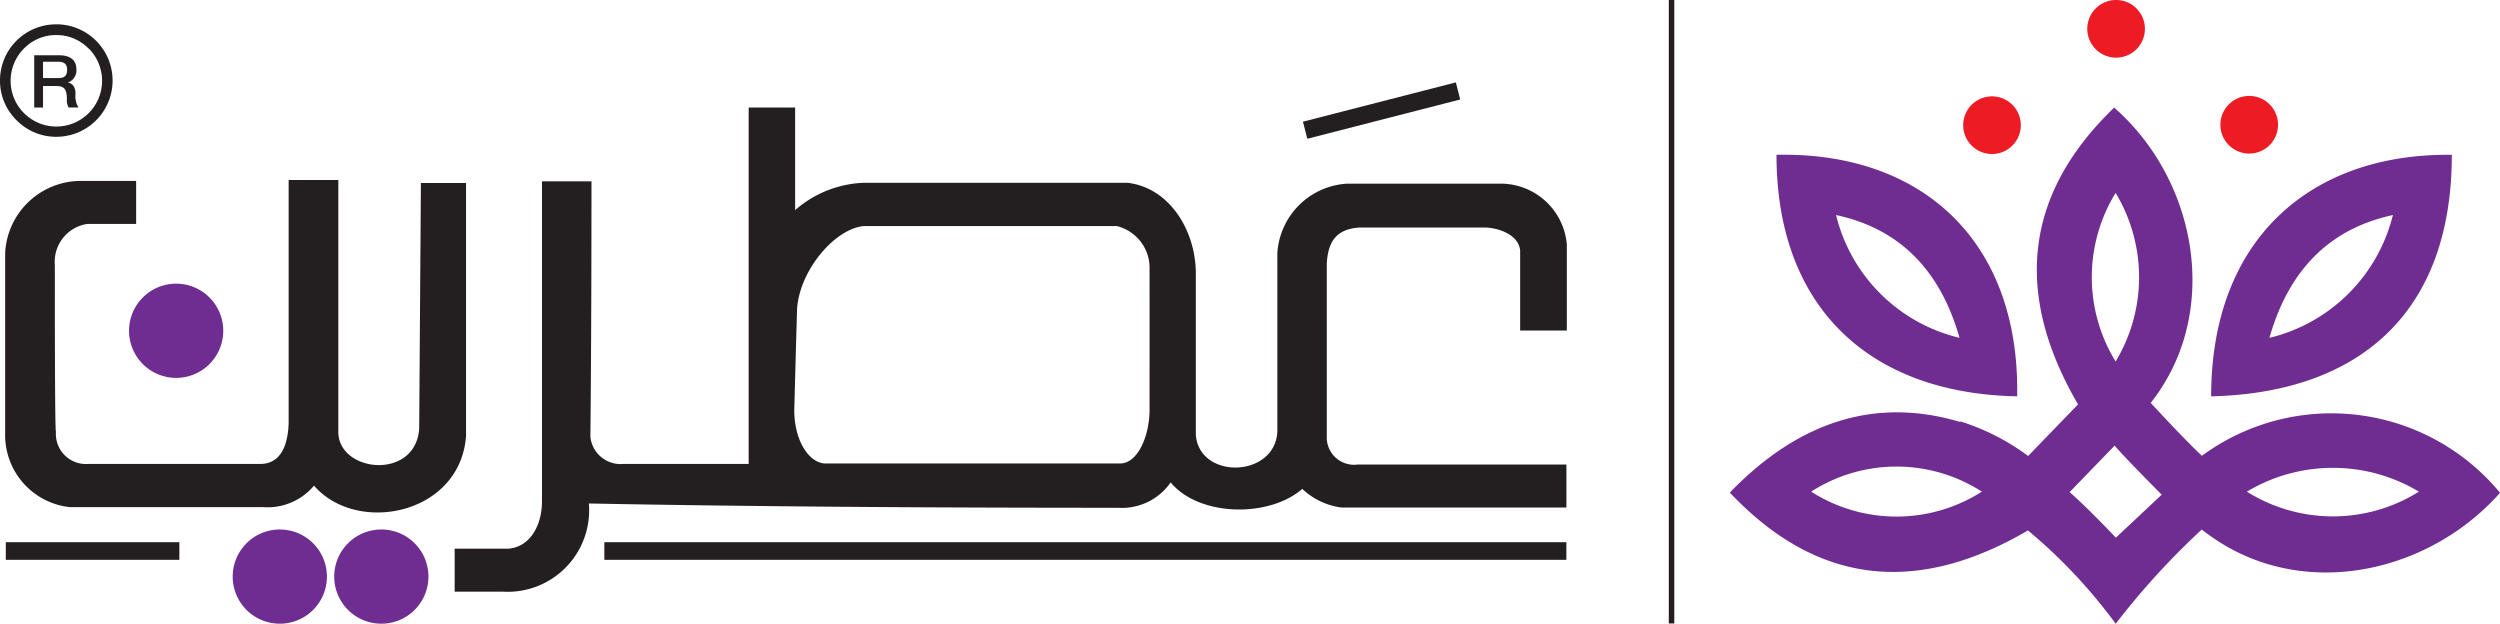
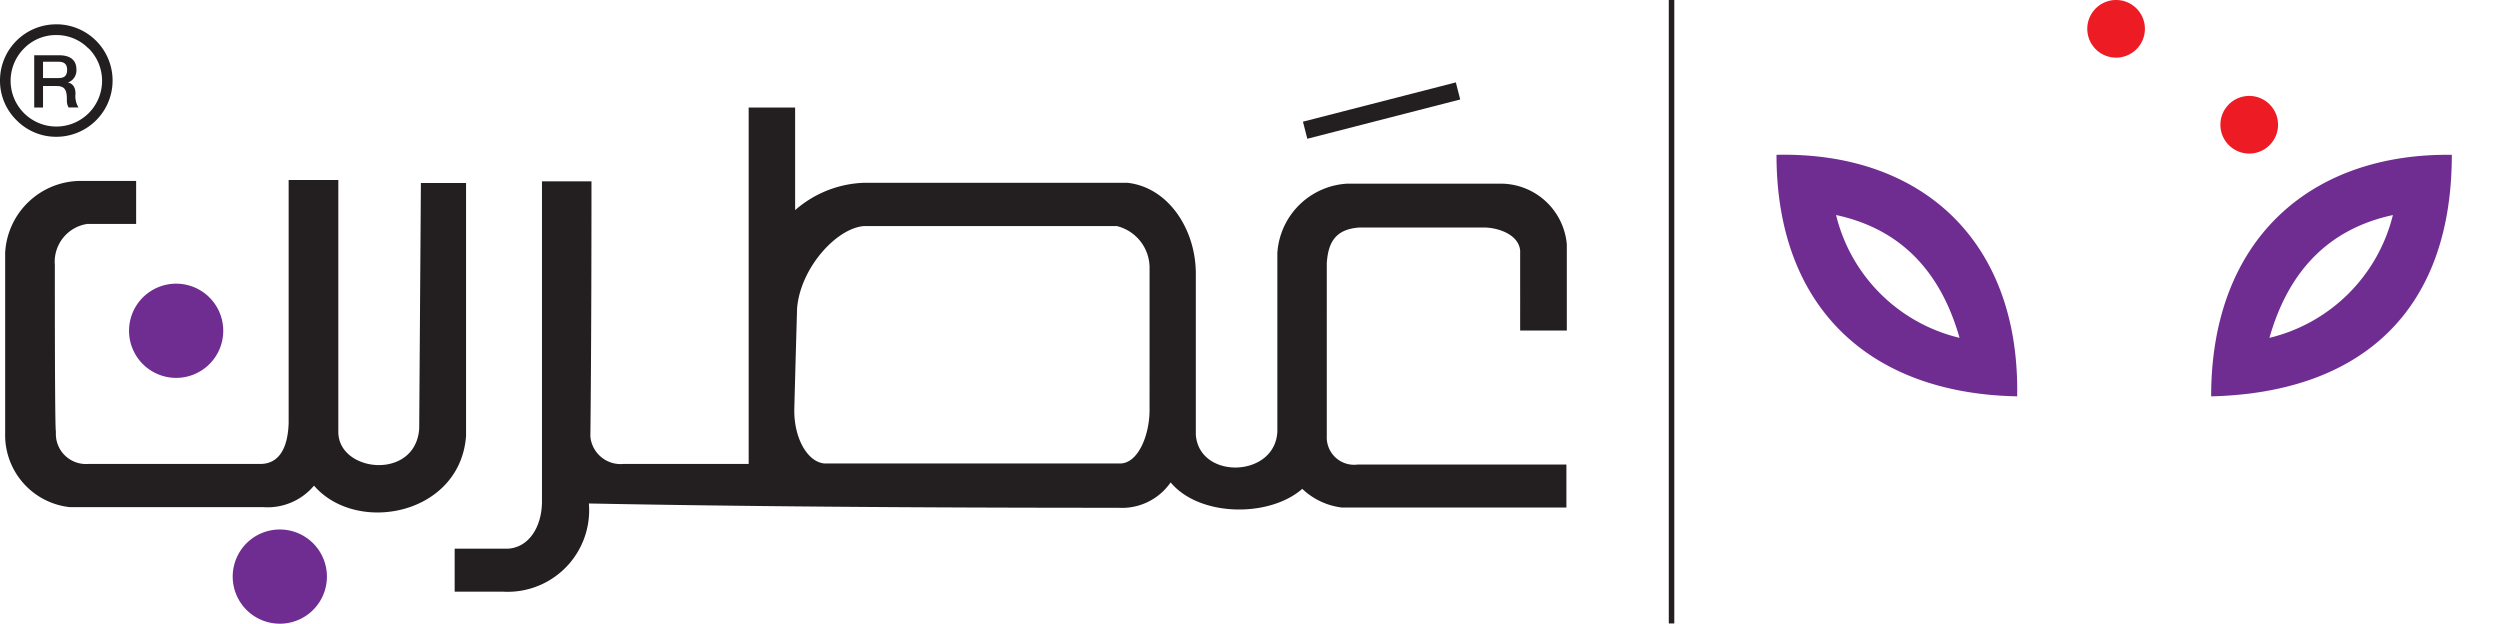
<svg xmlns="http://www.w3.org/2000/svg" width="227.256" height="56.697" viewBox="0 0 227.256 56.697">
  <g id="Layer_2" data-name="Layer 2" transform="translate(0)">
    <g id="Layer_1" data-name="Layer 1" transform="translate(0)">
-       <path id="Path_72315" data-name="Path 72315" d="M93.9,9.72A2.62,2.62,0,1,0,91.28,7.1,2.62,2.62,0,0,0,93.9,9.72Z" transform="translate(87.178 4.279)" fill="#ed1c24" fill-rule="evenodd" />
      <path id="Path_72316" data-name="Path 72316" d="M99.67,5.24a2.62,2.62,0,1,0-2.62-2.62A2.62,2.62,0,0,0,99.67,5.24Z" transform="translate(92.688)" fill="#ed1c24" fill-rule="evenodd" />
      <path id="Path_72317" data-name="Path 72317" d="M105.84,9.7a2.62,2.62,0,1,0-2.6-2.6A2.62,2.62,0,0,0,105.84,9.7Z" transform="translate(98.6 4.26)" fill="#ed1c24" fill-rule="evenodd" />
      <path id="Path_72318" data-name="Path 72318" d="M82.6,7.2c0,13.822,8.407,21.7,21.877,21.955C104.731,14.985,95.758,6.911,82.6,7.2Zm5.416,5.474c5.728,1.232,9.462,4.966,11.222,11.163A15.171,15.171,0,0,1,88.016,12.678Z" transform="translate(78.888 6.873)" fill="#6f2c91" fill-rule="evenodd" />
      <path id="Path_72319" data-name="Path 72319" d="M124.687,7.2c0,14.272-8.309,21.623-21.877,21.955,0-14.467,9.247-22.131,21.877-21.955Zm-5.357,5.474c-5.728,1.232-9.462,4.966-11.222,11.163A15.23,15.23,0,0,0,119.33,12.676Z" transform="translate(98.189 6.875)" fill="#6f2c91" fill-rule="evenodd" />
-       <path id="Path_72320" data-name="Path 72320" d="M101.369,33.583Q89.932,30.181,80.43,40q11.73,12.434,27.1,3.441a47.7,47.7,0,0,1,7.977,8.485,68.782,68.782,0,0,1,7.82-8.563,21.251,21.251,0,0,0,2.151,1.466c8.27,4.829,18.866,2.092,24.966-4.809a19.883,19.883,0,0,0-27.1-3.363c-1.079-1.013-2.729-2.724-4.653-4.809,6.432-8.133,4.262-20.2-3.324-26.843q-12.16,11.73-3.285,26.98h0l-4.536,4.692a20.469,20.469,0,0,0-6.178-3.148ZM115.5,28.089a14.643,14.643,0,0,1,0-15.328,14.839,14.839,0,0,1,0,15.328ZM143.07,39.917a14.722,14.722,0,0,1-15.64,0,15.21,15.21,0,0,1,15.64,0Zm-39.727,0a14.428,14.428,0,0,1-15.523,0,14.35,14.35,0,0,1,15.523,0Zm12.18,4.184c-1.544-1.623-2.933-3.011-4.2-4.145l4.086-4.223c1.114,1.29,4.282,4.458,4.282,4.458Z" transform="translate(76.815 4.775)" fill="#6f2c91" fill-rule="evenodd" />
      <path id="Path_72321" data-name="Path 72321" d="M10.223,21.753A4.282,4.282,0,1,0,6,17.491a4.282,4.282,0,0,0,4.223,4.262Z" transform="translate(5.73 12.597)" fill="#6f2c91" fill-rule="evenodd" />
      <path id="Path_72322" data-name="Path 72322" d="M15.082,33.183A4.282,4.282,0,1,0,10.82,28.9a4.282,4.282,0,0,0,4.262,4.282Z" transform="translate(10.334 23.513)" fill="#6f2c91" fill-rule="evenodd" />
-       <path id="Path_72323" data-name="Path 72323" d="M19.822,33.183A4.282,4.282,0,1,0,15.54,28.9a4.282,4.282,0,0,0,4.282,4.282Z" transform="translate(14.842 23.513)" fill="#6f2c91" fill-rule="evenodd" />
-       <rect id="Rectangle_5541" data-name="Rectangle 5541" width="87.45" height="1.603" transform="translate(54.937 49.287)" fill="#231f20" />
-       <rect id="Rectangle_5542" data-name="Rectangle 5542" width="15.777" height="1.603" transform="translate(0.528 49.287)" fill="#231f20" />
      <path id="Path_72324" data-name="Path 72324" d="M38.032,8.644h4.106V31.635c-.528,7.175-9.932,9.013-13.822,4.516A5.494,5.494,0,0,1,23.7,38.106H6.106A6.589,6.589,0,0,1,.241,31.381q0-16.393,0-16.4a6.9,6.9,0,0,1,6.921-6.53h4.985v3.91H7.709a3.48,3.48,0,0,0-2.952,3.734q0,15.171.1,15.152a2.737,2.737,0,0,0,2.933,2.933h15.64c1.838,0,2.522-1.662,2.581-3.734V8.37h4.516V31.264c0,3.7,7,4.438,7.351-.274Z" transform="translate(0.228 7.994)" fill="#231f20" fill-rule="evenodd" />
      <path id="Path_72325" data-name="Path 72325" d="M21.14,49.008V45.1h4.868c1.955-.137,3.05-2.072,3.069-4.242V11.706h4.5c0,15.5-.1,23.207-.1,23.207a2.757,2.757,0,0,0,3.03,2.483H47.866V5h4.223v9.326a10.029,10.029,0,0,1,6.2-2.483H82.314c3.734.43,6.178,4.242,6.2,8.211v14.7c.313,4.106,7.234,3.91,7.41-.313V18.236a6.745,6.745,0,0,1,6.334-6.315h14.115a6.041,6.041,0,0,1,5.865,5.533v7.82h-4.242V18c-.137-1.486-2.072-2.111-3.343-2.092H103.37c-2.268.156-2.835,1.486-2.952,3.245V34.893a2.483,2.483,0,0,0,2.8,2.561H122.2v3.91H101.806a6.334,6.334,0,0,1-3.617-1.7c-2.991,2.62-9.345,2.561-11.965-.587a5.376,5.376,0,0,1-4.751,2.307q-27.84,0-48.133-.391a7.41,7.41,0,0,1-7.82,8.016ZM84.308,19.682a3.91,3.91,0,0,0-2.991-3.91H58.384c-2.581.176-5.865,3.91-6.119,7.527-.176,6.158-.254,9.228-.254,9.228,0,2.62,1.232,4.692,2.737,4.829H81.629c1.584,0,2.639-2.424,2.678-4.751Z" transform="translate(20.19 4.775)" fill="#231f20" fill-rule="evenodd" />
      <rect id="Rectangle_5543" data-name="Rectangle 5543" width="14.35" height="1.603" transform="translate(118.44 11.061) rotate(-14.41)" fill="#231f20" />
      <line id="Line_705" data-name="Line 705" y2="56.677" transform="translate(151.947)" fill="none" stroke="#231f20" stroke-miterlimit="2.61" stroke-width="0.5" />
      <path id="Path_72326" data-name="Path 72326" d="M5.122,1.13a5.112,5.112,0,0,1,0,10.225A5.025,5.025,0,0,1,1.505,9.85,5.024,5.024,0,0,1,0,6.233a5.1,5.1,0,0,1,5.122-5.1ZM8.035,3.32A4.047,4.047,0,0,0,5.122,2.108,4.047,4.047,0,0,0,2.19,3.32a4.157,4.157,0,1,0,5.865,0Z" transform="translate(0 1.079)" fill="#231f20" fill-rule="evenodd" />
      <path id="Path_72327" data-name="Path 72327" d="M2.392,3.157H3.76c.43,0,.821.117.821.723s-.293.762-.821.762H2.392Zm-.8,4.164h.8V5.366H3.623c.762,0,.938.371.938,1.251a1.271,1.271,0,0,0,.156.7h.9A1.955,1.955,0,0,1,5.344,6.07c0-.762-.411-.978-.7-1.017h0a1.173,1.173,0,0,0,.782-1.212c0-.8-.528-1.271-1.564-1.271H1.59Z" transform="translate(1.519 2.454)" fill="#231f20" fill-rule="evenodd" />
    </g>
  </g>
</svg>